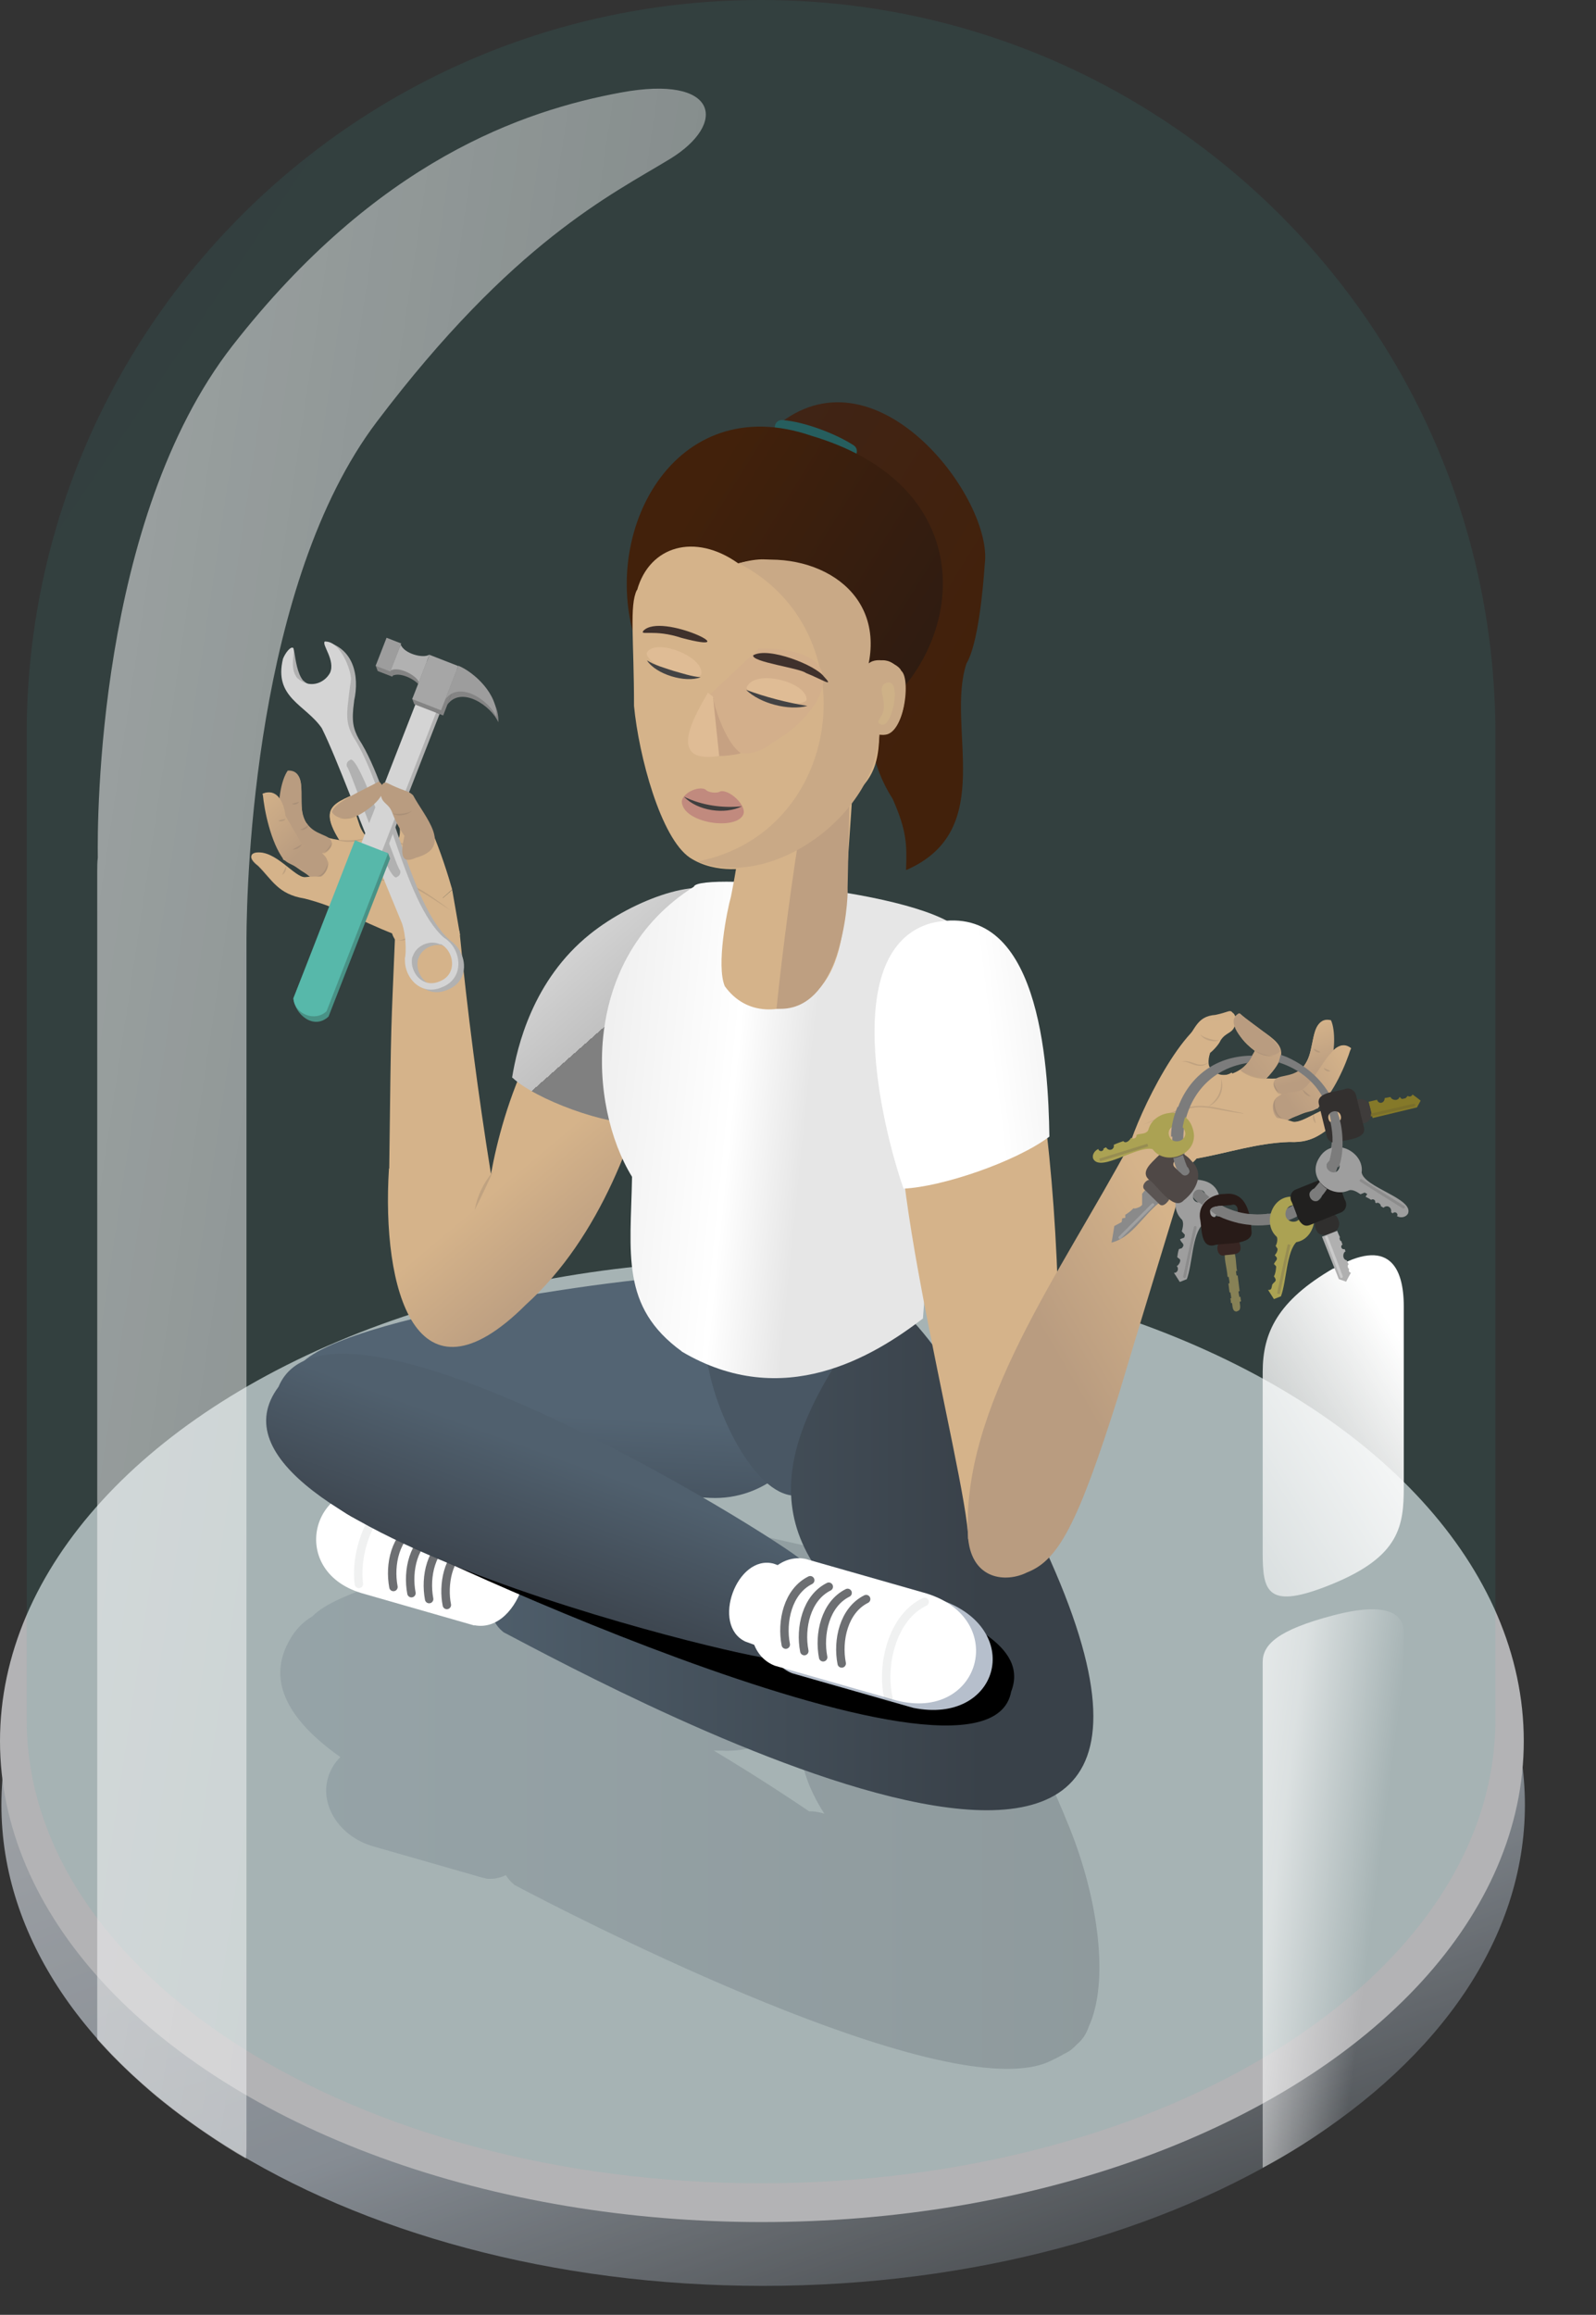
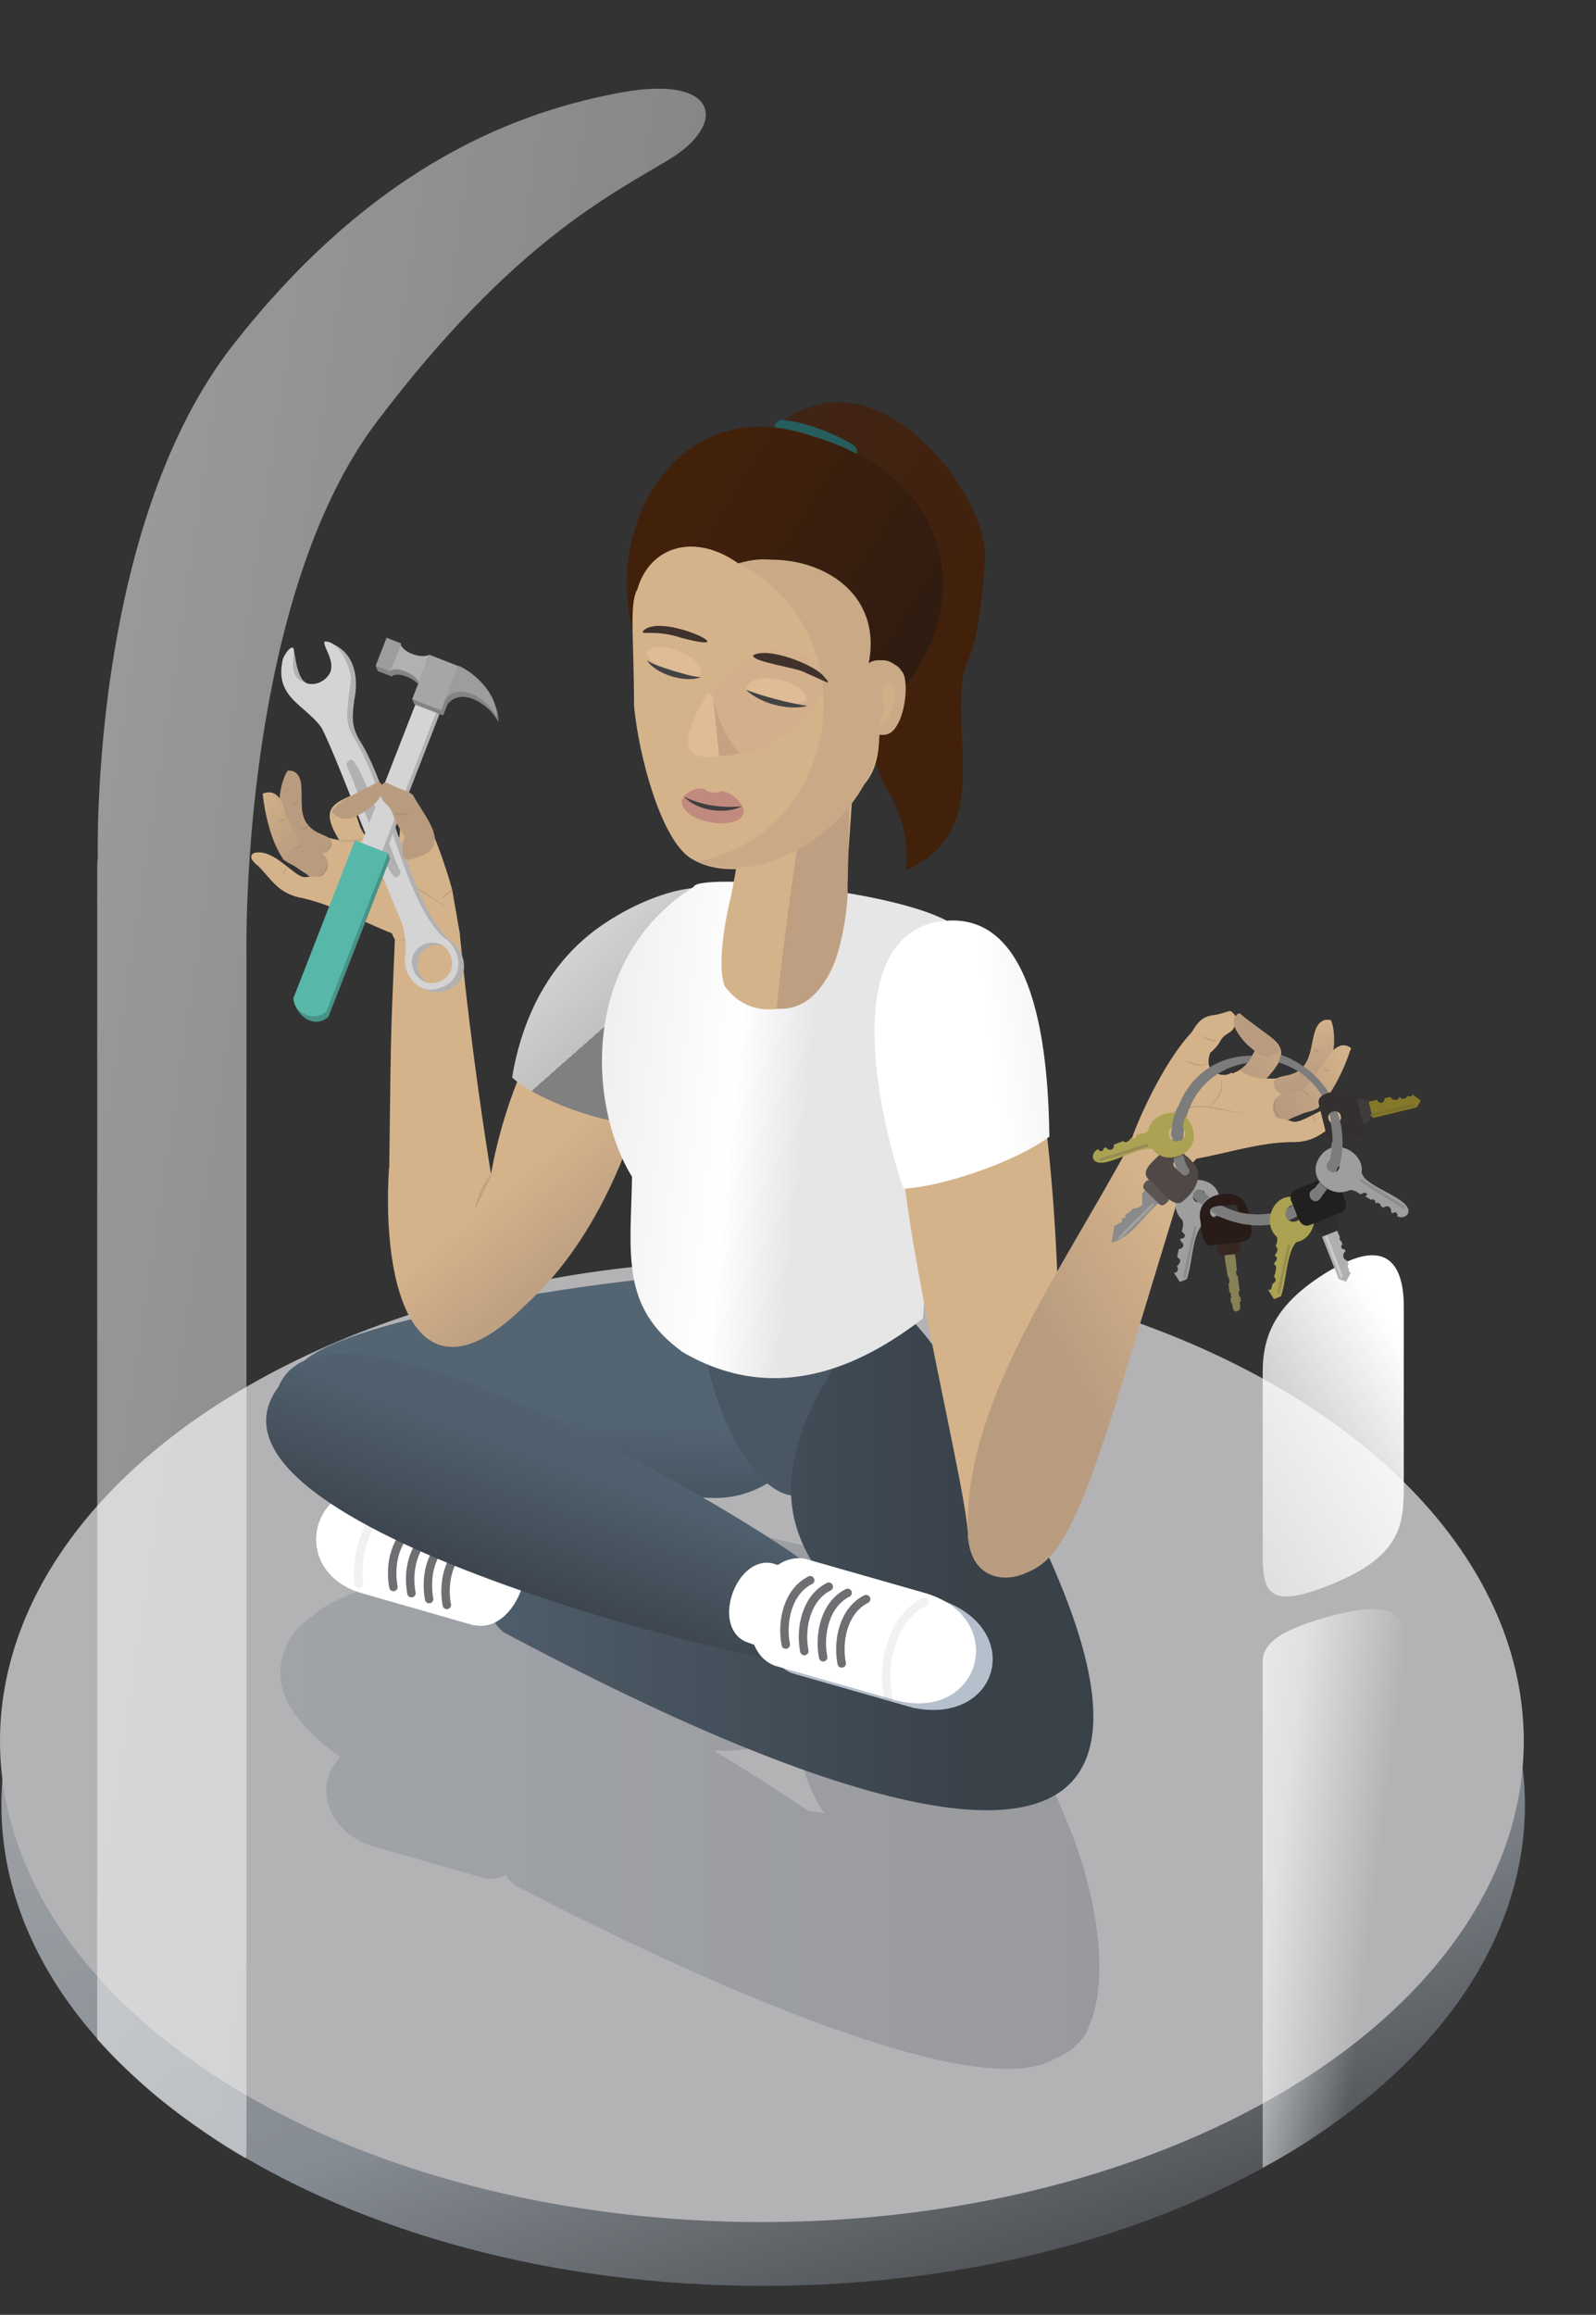
<svg xmlns="http://www.w3.org/2000/svg" xmlns:xlink="http://www.w3.org/1999/xlink" id="Layer_1" data-name="Layer 1" version="1.1" viewBox="0 0 567.9 823.4">
  <rect x="0" y="0" width="567.9" height="823.4" fill="#333333" stroke="none" />
  <defs>
    <style>
      .cls-1 {
        fill: #a6a6a6;
      }

      .cls-1, .cls-2, .cls-3, .cls-4, .cls-5, .cls-6, .cls-7, .cls-8, .cls-9, .cls-10, .cls-11, .cls-12, .cls-13, .cls-14, .cls-15, .cls-16, .cls-17, .cls-18, .cls-19, .cls-20, .cls-21, .cls-22, .cls-23, .cls-24, .cls-25, .cls-26, .cls-27, .cls-28, .cls-29, .cls-30, .cls-31, .cls-32, .cls-33, .cls-34, .cls-35, .cls-36, .cls-37, .cls-38, .cls-39, .cls-40, .cls-41, .cls-42, .cls-43, .cls-44, .cls-45, .cls-46, .cls-47, .cls-48, .cls-49, .cls-50, .cls-51, .cls-52, .cls-53, .cls-54, .cls-55, .cls-56, .cls-57, .cls-58, .cls-59, .cls-60, .cls-61, .cls-62, .cls-63, .cls-64, .cls-65, .cls-66, .cls-67, .cls-68, .cls-69, .cls-70, .cls-71, .cls-72 {
        stroke-width: 0px;
      }

      .cls-2 {
        fill: #c9a986;
      }

      .cls-3 {
        fill: #3f312c;
      }

      .cls-73 {
        stroke: #8c8c8c;
      }

      .cls-73, .cls-74, .cls-75, .cls-76, .cls-77, .cls-78, .cls-79, .cls-80, .cls-81, .cls-82, .cls-83 {
        fill: none;
      }

      .cls-73, .cls-74, .cls-75, .cls-80, .cls-81, .cls-82, .cls-83 {
        stroke-miterlimit: 10;
      }

      .cls-73, .cls-74, .cls-76, .cls-77, .cls-78, .cls-79, .cls-81, .cls-82, .cls-83 {
        stroke-linecap: round;
      }

      .cls-4 {
        fill: #21201f;
      }

      .cls-5 {
        fill: url(#linear-gradient);
      }

      .cls-6 {
        fill: #3d4852;
        fill-opacity: 0;
      }

      .cls-7 {
        fill: #57b8aa;
      }

      .cls-8 {
        fill: #3f3c3b;
      }

      .cls-9 {
        fill: url(#linear-gradient-33);
      }

      .cls-10 {
        fill: url(#linear-gradient-29);
      }

      .cls-11 {
        fill: url(#linear-gradient-32);
      }

      .cls-12 {
        fill: url(#linear-gradient-30);
      }

      .cls-13 {
        fill: url(#linear-gradient-31);
      }

      .cls-14 {
        fill: url(#linear-gradient-25);
      }

      .cls-15 {
        fill: url(#linear-gradient-11);
      }

      .cls-16 {
        fill: url(#linear-gradient-12);
      }

      .cls-17 {
        fill: url(#linear-gradient-13);
      }

      .cls-18 {
        fill: url(#linear-gradient-10);
      }

      .cls-19 {
        fill: url(#linear-gradient-17);
      }

      .cls-20 {
        fill: url(#linear-gradient-16);
      }

      .cls-21 {
        fill: url(#linear-gradient-19);
      }

      .cls-22 {
        fill: url(#linear-gradient-15);
      }

      .cls-23 {
        fill: url(#linear-gradient-23);
      }

      .cls-24 {
        fill: url(#linear-gradient-21);
      }

      .cls-25 {
        fill: url(#linear-gradient-18);
      }

      .cls-26 {
        fill: url(#linear-gradient-14);
      }

      .cls-27 {
        fill: url(#linear-gradient-22);
      }

      .cls-28 {
        fill: url(#linear-gradient-20);
      }

      .cls-29 {
        fill: url(#linear-gradient-27);
      }

      .cls-30 {
        fill: url(#linear-gradient-24);
      }

      .cls-31 {
        fill: url(#linear-gradient-26);
      }

      .cls-32 {
        fill: #be9f81;
      }

      .cls-33 {
        fill: #dfbc95;
      }

      .cls-34 {
        fill: #302f2e;
      }

      .cls-35 {
        fill: #c6a182;
      }

      .cls-36 {
        fill: #7c7c7c;
      }

      .cls-37 {
        fill: #b6bfcc;
      }

      .cls-38 {
        fill: #6d6058;
      }

      .cls-39 {
        fill: #878156;
      }

      .cls-40 {
        fill: url(#linear-gradient-3);
        opacity: 0;
      }

      .cls-40, .cls-45, .cls-48, .cls-78, .cls-79, .cls-72 {
        isolation: isolate;
      }

      .cls-41 {
        fill: #9e9e9e;
      }

      .cls-42 {
        fill: #5b5553;
      }

      .cls-43 {
        fill: #848484;
      }

      .cls-44 {
        fill: #000;
      }

      .cls-74 {
        stroke: #7a6f2b;
      }

      .cls-75 {
        stroke: #978d52;
      }

      .cls-45 {
        fill: url(#linear-gradient-28);
        opacity: .5;
      }

      .cls-46 {
        fill: #aba253;
      }

      .cls-47 {
        fill: #3f3f3f;
      }

      .cls-48 {
        fill: url(#linear-gradient-2);
        opacity: .1;
      }

      .cls-49 {
        fill: #d4d4d4;
      }

      .cls-50 {
        fill: #33302f;
      }

      .cls-51 {
        fill: #d3af8b;
      }

      .cls-52 {
        fill: #281b18;
      }

      .cls-53 {
        fill: #499286;
      }

      .cls-54 {
        fill: #9d9d9d;
      }

      .cls-84 {
        opacity: .2;
      }

      .cls-85 {
        opacity: .2;
      }

      .cls-86 {
        opacity: .7;
      }

      .cls-55 {
        fill: #c18a7e;
      }

      .cls-76 {
        stroke-width: 3px;
      }

      .cls-76, .cls-77, .cls-78, .cls-79 {
        stroke: #6d6f72;
        stroke-linejoin: round;
      }

      .cls-77 {
        stroke-width: 3px;
      }

      .cls-78 {
        stroke-width: 3px;
      }

      .cls-78, .cls-79 {
        opacity: .1;
      }

      .cls-79 {
        stroke-width: 3px;
      }

      .cls-80 {
        stroke: #7c7c7c;
        stroke-width: 9px;
      }

      .cls-56 {
        fill: url(#linear-gradient-8);
      }

      .cls-57 {
        fill: url(#linear-gradient-9);
      }

      .cls-58 {
        fill: url(#linear-gradient-7);
      }

      .cls-59 {
        fill: url(#linear-gradient-5);
      }

      .cls-60 {
        fill: url(#linear-gradient-6);
      }

      .cls-61 {
        fill: #4f4846;
      }

      .cls-81 {
        stroke: #a1a1a1;
      }

      .cls-62 {
        fill: #857929;
      }

      .cls-63 {
        fill: #434344;
      }

      .cls-64 {
        fill: #e9eaec;
      }

      .cls-65 {
        fill: #8a8a8a;
      }

      .cls-66 {
        fill: #ceb187;
      }

      .cls-82 {
        stroke: #265e5e;
        stroke-width: 5px;
      }

      .cls-67 {
        fill: #382623;
      }

      .cls-68 {
        fill: #fff;
      }

      .cls-69 {
        fill: #d5b38a;
      }

      .cls-83 {
        stroke: #cacaca;
      }

      .cls-70 {
        fill: #b1b1b1;
      }

      .cls-71 {
        fill: #b0b0b0;
      }

      .cls-72 {
        fill: url(#linear-gradient-4);
        opacity: .2;
      }
    </style>
    <linearGradient id="linear-gradient" x1="-807.2" y1="790" x2="-806.8" y2="789.3" gradientTransform="translate(437761 270816.3) scale(542.1 -342.1)" gradientUnits="userSpaceOnUse">
      <stop offset="0" stop-color="#cdd2d8" />
      <stop offset=".6" stop-color="#a9b2bc" />
      <stop offset="1" stop-color="#5c6166" />
    </linearGradient>
    <linearGradient id="linear-gradient-2" x1="-807.6" y1="790.7" x2="-807.3" y2="790.4" gradientTransform="translate(421971.8 614008) scale(522.6 -776.6)" gradientUnits="userSpaceOnUse">
      <stop offset="0" stop-color="#4389a6" />
      <stop offset="1" stop-color="#33b5a9" />
    </linearGradient>
    <linearGradient id="linear-gradient-3" x1="-807.5" y1="790.7" x2="-807.2" y2="790.4" gradientTransform="translate(396540.3 596455.8) scale(491.1 -754.4)" xlink:href="#linear-gradient-2" />
    <linearGradient id="linear-gradient-4" x1="-1901.5" y1="-288" x2="-1900.5" y2="-288" gradientTransform="translate(554394.3 56092) scale(291.5 192.5)" gradientUnits="userSpaceOnUse">
      <stop offset="0" stop-color="#536473" />
      <stop offset="1" stop-color="#303740" />
    </linearGradient>
    <linearGradient id="linear-gradient-5" x1="-805.9" y1="794.9" x2="-804.9" y2="794.9" gradientTransform="translate(-150496.1 56682) rotate(93) scale(79.4 -185.6)" xlink:href="#linear-gradient-4" />
    <linearGradient id="linear-gradient-6" x1="-803" y1="800.7" x2="-802.3" y2="800.5" gradientTransform="translate(-42109.3 76857) rotate(78) scale(82 -71.6)" gradientUnits="userSpaceOnUse">
      <stop offset="0" stop-color="#495764" />
      <stop offset="1" stop-color="#252c32" />
    </linearGradient>
    <linearGradient id="linear-gradient-7" x1="-805.2" y1="788.9" x2="-804.2" y2="788.9" gradientTransform="translate(171483.2 144906.8) scale(212.8 -183)" gradientUnits="userSpaceOnUse">
      <stop offset="0" stop-color="#536472" />
      <stop offset="1" stop-color="#394149" />
    </linearGradient>
    <linearGradient id="linear-gradient-8" x1="-809.1" y1="794.7" x2="-808.1" y2="794.7" gradientTransform="translate(-170631.7 -6295.4) rotate(110) scale(64.3 -204.9)" gradientUnits="userSpaceOnUse">
      <stop offset="0" stop-color="#50606e" />
      <stop offset="1" stop-color="#373d45" />
    </linearGradient>
    <linearGradient id="linear-gradient-9" x1="-1249.8" y1="789.8" x2="-1249.4" y2="789.4" gradientTransform="translate(198967.2 133117.8) rotate(3) scale(164.5 -154.5)" gradientUnits="userSpaceOnUse">
      <stop offset="0" stop-color="#d5b38a" />
      <stop offset=".3" stop-color="#d5b38a" />
      <stop offset=".8" stop-color="#b99c80" />
      <stop offset="1" stop-color="#b99c80" />
    </linearGradient>
    <linearGradient id="linear-gradient-10" x1="-838.7" y1="183" x2="-812.7" y2="173.9" gradientTransform="translate(-659.9 -61.1) rotate(-167.6) scale(1 -1)" gradientUnits="userSpaceOnUse">
      <stop offset="0" stop-color="#d5b38a" />
      <stop offset=".2" stop-color="#d5b38a" />
      <stop offset=".9" stop-color="#b99c80" />
    </linearGradient>
    <linearGradient id="linear-gradient-11" x1="-1176.8" y1="783.2" x2="-1177" y2="782.7" gradientTransform="translate(18576.1 33286.1) rotate(-2.6) scale(14.4 -43.2) skewX(0)" gradientUnits="userSpaceOnUse">
      <stop offset="0" stop-color="#d5b38a" />
      <stop offset="1" stop-color="#b99c80" />
    </linearGradient>
    <linearGradient id="linear-gradient-12" x1="-1203.6" y1="782.3" x2="-1202.6" y2="780.7" gradientTransform="translate(26441.5 26808.8) rotate(0) scale(21.9 -33.9) skewX(0)" gradientUnits="userSpaceOnUse">
      <stop offset="0" stop-color="#d5b38a" />
      <stop offset=".5" stop-color="#b99c80" />
    </linearGradient>
    <linearGradient id="linear-gradient-13" x1="-1238.6" y1="780.8" x2="-1240" y2="780.7" gradientTransform="translate(84754.7 22600.3) rotate(-14) scale(62 -53.9)" gradientUnits="userSpaceOnUse">
      <stop offset="0" stop-color="#d5b38a" />
      <stop offset=".3" stop-color="#d5b38a" />
      <stop offset="1" stop-color="#b99c80" />
    </linearGradient>
    <linearGradient id="linear-gradient-14" x1="-1232" y1="780.2" x2="-1231.6" y2="779.2" gradientTransform="translate(62452.6 27475.8) rotate(-14) scale(43.8 -53.1)" gradientUnits="userSpaceOnUse">
      <stop offset="0" stop-color="#d5b38a" />
      <stop offset=".2" stop-color="#d5b38a" />
      <stop offset=".9" stop-color="#b99c80" />
    </linearGradient>
    <linearGradient id="linear-gradient-15" x1="-1855.3" y1="-306.7" x2="-1849.4" y2="-304.8" gradientTransform="translate(36148.7 49739.6) rotate(38) scale(31.7 54.8)" gradientUnits="userSpaceOnUse">
      <stop offset="0" stop-color="#fff" />
      <stop offset=".5" stop-color="#c1c1c1" />
      <stop offset=".5" stop-color="gray" />
      <stop offset=".7" stop-color="gray" />
      <stop offset="1" stop-color="gray" />
    </linearGradient>
    <linearGradient id="linear-gradient-16" x1="286.2" y1="98.4" x2="153.7" y2="111.9" gradientTransform="translate(0 502) scale(1 -1)" gradientUnits="userSpaceOnUse">
      <stop offset="0" stop-color="#e6e6e6" />
      <stop offset=".2" stop-color="#fff" />
      <stop offset=".8" stop-color="#e5e5e5" />
      <stop offset="1" stop-color="#e6e6e6" />
    </linearGradient>
    <linearGradient id="linear-gradient-17" x1="220.2" y1="168.1" x2="351.7" y2="248.6" gradientUnits="userSpaceOnUse">
      <stop offset="0" stop-color="#3f251a" />
      <stop offset=".9" stop-color="#42210b" />
    </linearGradient>
    <linearGradient id="linear-gradient-18" x1="336.7" y1="244.1" x2="231.9" y2="178.7" gradientUnits="userSpaceOnUse">
      <stop offset="0" stop-color="#2d1b12" />
      <stop offset=".9" stop-color="#42210b" />
    </linearGradient>
    <linearGradient id="linear-gradient-19" x1="-783.6" y1="788" x2="-782" y2="788" gradientTransform="translate(37968 127903.6) rotate(-6.7) scale(30 -166.2) skewX(2.6)" gradientUnits="userSpaceOnUse">
      <stop offset="0" stop-color="#d5b38a" />
      <stop offset=".3" stop-color="#d5b38a" />
      <stop offset=".9" stop-color="#b99c80" />
      <stop offset="1" stop-color="#b99c80" />
    </linearGradient>
    <linearGradient id="linear-gradient-20" x1="-1256" y1="789.2" x2="-1255.5" y2="788.8" gradientTransform="translate(-210614 92456.1) rotate(-171.6) scale(155.5 154.5)" gradientUnits="userSpaceOnUse">
      <stop offset="0" stop-color="#d5b38a" />
      <stop offset=".3" stop-color="#d5b38a" />
      <stop offset=".9" stop-color="#b99c80" />
      <stop offset="1" stop-color="#b99c80" />
    </linearGradient>
    <linearGradient id="linear-gradient-21" x1="-1309.4" y1="391.4" x2="-1329.1" y2="398.4" gradientTransform="translate(-784.6 -185.5) rotate(-171.6) scale(1 -1)" gradientUnits="userSpaceOnUse">
      <stop offset="0" stop-color="#d5b38a" />
      <stop offset=".2" stop-color="#d5b38a" />
      <stop offset=".9" stop-color="#b99c80" />
    </linearGradient>
    <linearGradient id="linear-gradient-22" x1="-1260.3" y1="786" x2="-1260" y2="786.8" gradientTransform="translate(-66641.3 17339) rotate(-157.1) scale(43.8 53.1)" xlink:href="#linear-gradient-14" />
    <linearGradient id="linear-gradient-23" x1="-1269" y1="784.3" x2="-1269.1" y2="783.8" gradientTransform="translate(-25490.6 28766.4) rotate(-165.9) scale(14.4 43.2) skewX(0)" gradientUnits="userSpaceOnUse">
      <stop offset="0" stop-color="#d5b38a" />
      <stop offset="1" stop-color="#b99c80" />
    </linearGradient>
    <linearGradient id="linear-gradient-24" x1="-1264.2" y1="781.7" x2="-1263.2" y2="780.1" gradientTransform="translate(-31911.5 20855) rotate(-168.5) scale(21.9 33.9) skewX(0)" gradientUnits="userSpaceOnUse">
      <stop offset="0" stop-color="#d5b38a" />
      <stop offset=".5" stop-color="#b99c80" />
    </linearGradient>
    <linearGradient id="linear-gradient-25" x1="-1259.3" y1="786.4" x2="-1260.7" y2="786.4" gradientTransform="translate(-88224.7 5139.8) rotate(-154.6) scale(62 53.9)" gradientUnits="userSpaceOnUse">
      <stop offset="0" stop-color="#d5b38a" />
      <stop offset=".3" stop-color="#d5b38a" />
      <stop offset="1" stop-color="#b99c80" />
    </linearGradient>
    <linearGradient id="linear-gradient-26" x1="-1261.5" y1="786" x2="-1261.1" y2="785" gradientTransform="translate(-67336.7 14350.9) rotate(-154.6) scale(43.8 53.1)" gradientUnits="userSpaceOnUse">
      <stop offset="0" stop-color="#d5b38a" />
      <stop offset=".2" stop-color="#d5b38a" />
      <stop offset=".9" stop-color="#b99c80" />
    </linearGradient>
    <linearGradient id="linear-gradient-27" x1="-1261.4" y1="785.9" x2="-1261.2" y2="785.4" gradientTransform="translate(-67336.7 14350.9) rotate(-154.6) scale(43.8 53.1)" xlink:href="#linear-gradient-14" />
    <linearGradient id="linear-gradient-28" x1="-805.3" y1="790.4" x2="-802.4" y2="788.9" gradientTransform="translate(174471.3 589530.7) scale(216.6 -745.6)" gradientUnits="userSpaceOnUse">
      <stop offset="0" stop-color="#fff" />
      <stop offset=".5" stop-color="#fff" stop-opacity=".6" />
      <stop offset=".8" stop-color="#fff" stop-opacity="0" />
      <stop offset="1" stop-color="#fff" stop-opacity="0" />
    </linearGradient>
    <linearGradient id="linear-gradient-29" x1="-793.6" y1="789.8" x2="-791.7" y2="788.8" gradientTransform="translate(40244 164925) scale(50.2 -208.1)" xlink:href="#linear-gradient-28" />
    <linearGradient id="linear-gradient-30" x1="-792.1" y1="788.6" x2="-795.1" y2="784.1" gradientTransform="translate(40243.2 96183) scale(50.2 -121.4)" gradientUnits="userSpaceOnUse">
      <stop offset="0" stop-color="#fff" />
      <stop offset=".5" stop-color="#fff" stop-opacity="0" />
      <stop offset=".5" stop-color="#fff" stop-opacity=".6" />
      <stop offset="1" stop-color="#fff" stop-opacity="0" />
    </linearGradient>
    <linearGradient id="linear-gradient-31" x1="-1861.3" y1="-279.5" x2="-1862.6" y2="-279.7" gradientTransform="translate(76484.8 3774.7) rotate(-12) scale(39.6 68.6)" gradientUnits="userSpaceOnUse">
      <stop offset="0" stop-color="#e6e6e6" />
      <stop offset="1" stop-color="#fff" />
    </linearGradient>
    <linearGradient id="linear-gradient-32" x1="-1231.5" y1="779.8" x2="-1231.3" y2="780.4" xlink:href="#linear-gradient-14" />
    <linearGradient id="linear-gradient-33" x1="-1298.6" y1="798.6" x2="-1298.4" y2="798.1" gradientTransform="translate(66291.9 25808.1) rotate(-15.6) scale(43.8 -53.1)" xlink:href="#linear-gradient-14" />
  </defs>
  <g class="cls-86">
    <path class="cls-6" d="M294.6,465.7c150.9,0,273.3,80.1,273.3,178.9s-122.3,178.9-273.3,178.9S21.4,743.3,21.4,644.6s122.3-178.9,273.2-178.9Z" />
    <path class="cls-5" d="M270.5,470.9c149.7,0,272.1,76.6,272.1,171.1s-121.4,171.1-271.1,171.1S.5,736.5.5,642s120.3-171.1,270-171.1Z" />
    <ellipse class="cls-64" cx="271.1" cy="619.3" rx="271.1" ry="171.1" />
  </g>
-   <path class="cls-48" d="M9.5,611.7v-.2h0v-352.5h0C10.7,115.8,127.2,0,270.8,0s260.1,115.8,261.3,259h0v352.5h0v.2c0,91.1-117,164.9-261.3,164.9S9.5,702.8,9.5,611.7Z" />
-   <path class="cls-40" d="M25.1,612.2V239.9h.7C35.2,112.9,141.2,12.8,270.7,12.8s235.4,100.1,244.9,227.1h.7v372.3c0,85.6-109.9,155-245.6,155S25.1,697.8,25.1,612.2Z" />
  <path class="cls-72" d="M183.1,670.5c-1.3-1-2.3-2.2-3.1-3.5-1.7.8-3.5,1.3-5.4,1.3s-1.2,0-1.9-.2h0c0,0-1-.2-1-.2l-39.1-11.2c-11.6-3.4-18.8-14.3-15.9-24.3.8-2.8,2.3-5.3,4.4-7.4-22.9-16.2-24.6-30.3-18-41.7,1.9-3.5,4.7-6.4,8.1-8.4,17.2-17.8,127.1-32.4,145.4-31.4h4.4c3.7.2,7.4,1.2,10.7,3l24.2,5.4c6.6-1.3,13.5.2,19,4.2.3-.4.5-.9.8-1.3,7.2-12.5,42.1,44.1,48.5,62.8,0,0,3.9,1.7,16.4,32.6,10.2,25.3,14.2,54.7,6.8,70.7-.8,2.4-2.1,4.5-4,6.1-.9.9-1.8,1.8-2.8,2.5-.6.4-1.2.7-1.8,1-1.9,1.1-3.9,2.1-5.9,3-3.9,1.7-8.8,2.4-14.5,2.4-53,.1-175.3-65.4-175.3-65.4ZM291.7,644.7l1.6.4c-4.5-7-8-15-8.5-23.4-2.9-.7-5.5-2.1-7.7-4.1-6.1,3.7-13.2,5.5-20.4,5.1h-2.7c16.2,9.7,28.9,18.2,33.9,21.6.9,0,1.8,0,2.7.2h0c0,0,1.1.2,1.1.2Z" />
  <path class="cls-59" d="M290.3,498.8c-1,19.8-17.9,35-37.7,34-.6-.1-116-6-116.7-6.1-20-.7-32.8-20.4-30.9-37.9,3.5-19.5,128.2-36.3,147.6-35.3,22.3-2.1,38.7,23.9,37.7,45.3Z" />
  <path class="cls-60" d="M325.3,488.5c5.3,32.5-15.9,38.2-40,43.3-14.6,3.1-29-25.5-32.8-43.3-3.8-17.8-10.4-31.4,4.2-34.5l35.3,7.9c14.6-3.1,29.5,8.8,33.3,26.6Z" />
  <path class="cls-58" d="M179.1,580.5c-11.2-8.6.5-32.2,12.5-27.7,8.5,3.8,66.5,28.8,66.5,28.8.7.4,59.4,9.2,59.9,10-2.5-3.9-4.6-8-6.3-12.3-47.3-35.9-32.7-71.4,0-114.6,7.2-12.5,42.1,44.1,48.5,62.9,113,211-139.6,74.8-181.2,52.9Z" />
  <path class="cls-68" d="M168.8,578.2h0c0,0-40.1-11.5-40.1-11.5-27.5-8.2-17.3-44,10.4-36.4l40.1,11.5h0c15.8,6.2,6.2,39.5-10.4,36.3Z" />
  <g>
    <path class="cls-76" d="M148.3,542.5c-7.7,3.9-9.8,14-8.3,22" />
    <path class="cls-76" d="M154.7,544.7c-7.7,3.9-9.8,14-8.3,22" />
    <path class="cls-76" d="M161,546.8c-7.7,3.9-9.8,14-8.3,22" />
    <path class="cls-76" d="M166.2,550.3c-7,3-8.6,13.7-7.2,20.6" />
  </g>
  <path class="cls-79" d="M144.1,530.7c-11.9,4-17.9,20.9-16.4,32.7" />
-   <path class="cls-44" d="M113.8,522.2s1.6-10.5,15-6.6c60.4,17.7,133.4,37.3,186.7,49.7,28.1,10.2,50.6,20.2,44.3,36.4-8.6,47.3-232.7-59.9-223.9-57.4-28.1-10.2-22.1-22-22.1-22Z" />
  <path class="cls-56" d="M264.4,565.9c-6.8,18.6,30,30.9,11,24,4.5,3.6-214.1-45.9-176.3-96.6,19.4-46.6,188,60.2,187.1,62.6,19,6.9-15-8.6-21.8,10Z" />
  <g>
    <path class="cls-37" d="M292.8,557.2h0c0,0,43.1,12.3,43.1,12.3,28.8,10.8,19.3,44.1-10.9,38l-43.1-12.3h0c-16.9-6.6-6.9-41.4,10.9-38Z" />
    <path class="cls-68" d="M286.6,554.5h0c0,0,43.1,12.3,43.1,12.3,29.6,9.2,19.1,45.9-10.9,38l-43.1-12.3h0c-16.9-6.6-6.9-41.4,10.9-38Z" />
    <path class="cls-68" d="M275.3,556.2h0s31.5,11.4,31.5,11.4c21.6,8.1,11.6,35.4-10.1,27.8l-31.5-11.5h0c-12.3-5.8-3-31.2,10.1-27.7Z" />
    <g>
      <path class="cls-77" d="M288.3,562.1c-8,4-10.3,14.7-8.7,22.9" />
      <path class="cls-77" d="M294.9,564.4c-8,4-10.3,14.7-8.7,22.9" />
      <path class="cls-77" d="M301.6,566.6c-8,4-10.3,14.7-8.7,22.9" />
      <path class="cls-77" d="M308.2,568.8c-8,4-10.3,14.7-8.7,22.9" />
    </g>
    <path class="cls-78" d="M329,569.8c-11.5,5.4-15.5,22.4-12.9,34.1" />
  </g>
  <path id="Union_51" data-name="Union 51" class="cls-57" d="M138.5,415.6c.7-57.5.6-46.5,2.1-83.4,7.6-.3,15.3-.7,22.9-1,2.7,27.8,6.7,58.6,11.2,86.4,4.1-22.6,16.7-65.8,52.3-87.2,11.2-6.9,28-12.3,31.9-8.6,3.4,3.2,0,15.8-26,54-6.1,26.3-18.9,64-45.8,88.3-39.2,39.1-51.4-5.7-48.7-48.4Z" />
  <path class="cls-18" d="M160.9,316.4c-2.8-9.8-10.8-34.9-18.7-35.8-4.9-1.7-4.8-3.3-6.4-1.1-.3-.6-.8-1-1.2-1.2-12.1,7.4-23,5.8-13.9,20.5-23.3-3.3-6.5-23.7-18.3-24.6-.7,3.7-1.4,7.5-2.2,11.2-1.7-2.9-3.6-4.3-6.8-3,2.5,7.8,5,15.6,7.4,23.4,4.1,1.6,6.2,4.5,10.8,6.2-6.7,1.1-6.2-2.3-14.7-7.1-3.3-2.8-11.6-1.9-5.1,3.1,5,4.9,7.1,10.1,16.5,11.6,11.3,2.8,20.5,8.2,31.2,12.4.2.7.6,1.6,1.2,2.4M140.8,334.2c7.6-.5,15.3-1.1,22.9-1.6-.9-5.4-1.9-10.8-2.8-16.1M133.1,285.7c.7-.8,1.8-1.9,2.4-3,.3,3.1,2.7,2.9,4,6.3.2,1.4,1.8,4.1,2.7,5.1,1.5,12.1-14.1,7.2-15.4-3.9,3.2-1.4,5.2-3.2,6.3-4.4Z" />
  <path id="Path_6364" data-name="Path 6364" class="cls-15" d="M99.6,288.5c-.8-3,.4-11.1,2.8-14.4,8.4-.4,2.4,15,6.8,18.8,3,4.4,8.5,3.9,8.8,6.7.1,3.9-5.9,5.1-8,3.7-5.9-2-9.5-9.2-10.3-14.8Z" />
  <path id="Path_6365" data-name="Path 6365" class="cls-16" d="M100.9,305.7c-4.5-6-6.9-17.4-7.4-23.4,4.7-1.9,7.4,2.3,8.1,7.9,1.9,3.3,3.9,6.7,5.8,10,3.1,2.2,5.8,1.5,8.2,4.3,2.4,2.5.2,8.2-3.6,8-1.6,0-2-1.1-5.1-3.2-3.3-2.2-4.3-1.9-6-3.7Z" />
  <path id="Path_6363" data-name="Path 6363" class="cls-17" d="M139.6,331.8c-10.7-4.2-19.9-9.6-31.2-12.4-9.4-1.4-11.5-6.7-16.5-11.6-1.6-1.1-4-3.8-1-4.5,7.1-1.2,14,9,17.7,8.7,7.4-.9,19.3,1.5,27.4.9,47.6,3.4,13.6,37.3,3.7,18.8Z" />
  <g class="cls-84">
    <path class="cls-38" d="M100.4,311.2c.4-1.1.9-2,1.4-3,.2,1.1-.4,2.5-1.4,3h0Z" />
  </g>
  <g class="cls-84">
    <path class="cls-38" d="M112.7,311.8c1.3-.3,2.3-1.2,2.9-2.3.6-1.1,1.2-2.4,1-3.7,1.1,2.4-1.1,6.3-3.9,6h0Z" />
  </g>
  <g class="cls-84">
    <path class="cls-38" d="M114.7,303.6c.9-.3,1.4-1.1,2-1.8.5-.7,1.2-1.4,1.4-2.3.5,1.5-1.8,4.3-3.3,4.1h0Z" />
  </g>
  <g class="cls-84">
    <path class="cls-38" d="M120.1,290.6c2.3.4,4.9.1,7.1-.7-2,1.2-4.9,1.5-7.1.7h0Z" />
  </g>
  <g class="cls-84">
    <path class="cls-38" d="M107.4,300.3c-.6,1.2-2,2-3.3,1.9,1.2-.7,2.2-1.2,3.3-1.9h0Z" />
  </g>
  <g class="cls-84">
    <path class="cls-38" d="M106.8,295c.6,0,1.1-.4,1.5-.6.5-.3,1-.5,1.3-1,.3,1.2-1.9,2.3-2.8,1.6h0Z" />
  </g>
  <g class="cls-84">
    <path class="cls-38" d="M99,291.9c.9-.3,1.7-.4,2.6-.6-.5.8-1.8,1.1-2.6.6h0Z" />
  </g>
  <g class="cls-84">
    <path class="cls-38" d="M103.8,285.9c.7-.1,1.3-.4,1.9-.5.2,0,.4-.1.7-.2,0,.3-.3.5-.5.6-.6.4-1.5.6-2.1,0h0Z" />
  </g>
  <g class="cls-84">
    <path class="cls-38" d="M141.2,334.6c1.5,0,2.9-.7,4.3-1.4,1.3-.7,2.7-1.3,3.8-2.5-1.3,2.4-5.4,4.4-8.1,3.8h0Z" />
  </g>
  <g class="cls-84">
    <path class="cls-38" d="M136.7,302.2c-1.3,4.2-.4,7.4,2.4,10.7-3.4-2.7-4.5-6.8-2.4-10.7h0Z" />
  </g>
  <path id="Path_6362" data-name="Path 6362" class="cls-26" d="M127.8,293.1c-.3-1-.7-2-1-3,4.4-2.1,12.6-8.1,7.9-11.8-12.1,7.3-23.1,5.9-13.9,20.5,2.6.9,7.9.3,9.8-.7-1-1.1-2.4-3.5-2.8-5Z" />
  <g class="cls-84">
    <path class="cls-38" d="M119.2,298.5c3.5.6,7.2.5,10.7-.3-3.2,1.6-7.4,1.7-10.7.3h0Z" />
  </g>
  <g class="cls-84">
    <path class="cls-38" d="M126.5,312.9c15.6,0,16.9-1.3,30.3,8.3,0,0,3.7,2.7,3.7,2.7-5.2-3.2-10.2-7-15.8-9.3-2.8-1.2-5.9-1.3-9-1.4-3.1,0-6.1-.1-9.2-.4h0Z" />
  </g>
  <g class="cls-85">
    <path class="cls-38" d="M175.4,416.8c-2.1,4.6-4.2,9.1-6.5,13.6.9-5,3.2-9.8,6.5-13.6h0Z" />
  </g>
  <g class="cls-85">
    <path class="cls-38" d="M141.5,299.4c.8.3,1.5.6,2.3.7,1.7.1,3.1-.9,4.7-1.3.8-.2,1.7-.3,2.5,0-.8,0-1.6.2-2.4.5-2.4,1.1-4.8,2.2-7.1.2h0Z" />
  </g>
  <path class="cls-22" d="M182.2,383.4c1.8-11.1,7.4-34.8,27.7-51.1,15.8-12.7,40.9-21.3,47.9-13.6,6.7,13.2-17.1,58.3-29.7,80.9-12.2.9-37.7-8.6-45.8-16.3Z" />
  <path class="cls-20" d="M242.6,480.7c-21.9-15.9-18.2-34.8-17.7-62.1-15.7-25.5-18.5-77.6,22-103.2,1.4-5.5,89.5,2.1,96.8,18,4,3.1,4.7,54.8.1,58-3.2,6.5-7.6,10.7-10.5,12.9-1.6,21.5-3.2,43.1-4.9,64.7-17.5,13.4-49.7,33.2-85.9,11.7Z" />
  <path class="cls-19" d="M277.7,150.4c35.1-26.9,75.8,27.4,72.7,50.3-.6,8.9-2.4,28.5-6.5,35.3-7.5,22.7,11.3,59.3-21.5,73.5.3-9.1.3-13.9-4.8-25.4-31.2-48.4,41.3-108.2-39.8-133.7Z" />
  <path class="cls-82" d="M278.2,151.9c7.5.6,18.2,4.7,24.2,8.6" />
  <path class="cls-25" d="M226.7,229.6c-14-39.5,13-91.4,62-74.6,104.8,31.2,11,172.9-62,74.6Z" />
  <path class="cls-69" d="M226.7,209.9c4.4-15.7,20.5-20.5,36-9.5,29.2-8.2,14.8,21,43.4,37.2,21.2-13.2,18.6,25.7,6.8,23.7-.4,15-4.8,18.5-17.7,28.5-21.8,16.6-22.3,17.5-26.3,18.4-2.2.5-13.8,3.1-23.4-3.1-10.4-7-18.2-36.2-19.9-54,0-23.4-1.7-35.7,1-41.2Z" />
  <path class="cls-69" d="M264.2,209.8c9.1,3.4,11.3,7.6,17.3,11.7,5.1,2.5,9.3.3,14.5,7.5,6.9,9.5,7.8,26,7.8,26,0,0-2-2.8-2.2-2.7,3.7,8.2,2.6,17.6-.9,67.9-.3,10.4-1.9,25.4-11.2,33.4-10.9,7.5-23.9,7.9-31.6-2.8-3.1-7.4.8-27,2.2-31.9,8.1-40.8,3.2-52.6,4-109.1Z" />
  <path class="cls-32" d="M303,260.6c0-2.2-.8,23-1.4,55.2.3,5.8-2.6,44.7-25.3,43,2.3-22.1,5.5-46,9.1-68.2,9.5-8.8,18.3-16.8,17.5-29.9Z" />
  <path class="cls-2" d="M262.7,200.4c24.6-5.9,51.9,7.9,46.4,35.6,3.2-2.8,10.5,0,11.6,2.6,3.8,3.2.6,25.9-7.8,22.4-1.5,29.1-38.4,55.8-64.6,45.4,51.7-10.1,61.4-81.9,14.5-106.1Z" />
  <path class="cls-66" d="M315.1,243c6.3-2.7,2.3,16.6-1.6,14.7-2.5-1,.6-2.1,1-5.8.4-3.7-2.3-7.4.6-8.9Z" />
  <path class="cls-55" d="M264.6,289.4c-2,6.3-21.9,3.5-22-4.4.4-3,5.9-5.5,8.4-4.2,1,1.2,4.2,1.5,5.3.7,3.1-.8,9.1,4.7,8.3,7.9Z" />
  <path class="cls-47" d="M243.4,283.4c6.4,3.1,13.6,4.1,20.6,3.4-6.1,3.1-15.9,1.6-20.6-3.4h0Z" />
  <path class="cls-3" d="M228.9,224.4c-1.3,1.8,4-.7,13.6,2.5,24.6,6.5-7.2-9.4-13.6-2.5Z" />
  <path class="cls-33" d="M249.5,240c-3.4,3.4-19.6-3.7-19.4-7.7,2.7-5.7,20.9,1.3,19.4,7.7Z" />
  <path class="cls-63" d="M230.2,234.9c2.9,1.8,6.1,2.6,9.3,3.7,3.3.9,6.4,2,9.8,2.3-5.4,2.1-15.9-1-19.1-6h0Z" />
  <path id="Path_6623" data-name="Path 6623" class="cls-51" d="M270,230.7c37.5-.2,21.4,24.2,5.4,33.1-12.6,10.1-22,.7-23.4-16.2,6-5.6,12-11.3,18-16.9Z" />
  <path class="cls-35" d="M253.8,248.7c1,4.9,5,16,9.8,19.2-2.3.9-9.5,1.3-10.6.9-1.2-.9-.7-3.1-.2-6,1.3-8,.4-17.4,1.1-14Z" />
  <path class="cls-33" d="M251.9,246.4l1.8,1.4,2.2,21.1c-20,3.2-7.5-16.2-4-22.5Z" />
  <path class="cls-3" d="M293.2,240.7c3.9,4.1-.6,1-6.4-1.3-2.3-1.8-19.4-3.9-18.8-6.3,5.4-3.2,22.4,3.6,25.2,7.6Z" />
  <path class="cls-33" d="M265.6,244.7c2.3,4.8,19.4,7.4,21.4,4.3.4-6.4-18.8-11.4-21.4-4.3Z" />
  <path class="cls-63" d="M287.3,251.1c-6.7,1.8-16.9-.9-21.8-5.7,7.1,2.6,14.4,4.5,21.8,5.7h0Z" />
  <path class="cls-21" d="M325.1,382.2c4.3-3.1,15.3-6.9,46.3,12.5,5.8,42.7,7.1,102.1,3.3,145l-30.2,7.7c0-21.1-37.4-158.5-19.4-165.2Z" />
  <path id="Union_51-2" data-name="Union 51" class="cls-28" d="M398,496.3c6.3-21.2,18.5-60.9,25.4-83.6-7-2.1-14-4.1-21.1-6.2-24.9,46.4-60.7,94.3-57.8,140.9,1.5,14.5,13.4,15.7,21,11.9,11-4.3,17.9-16.7,32.5-63Z" />
  <path class="cls-24" d="M425.7,412.1c11.3-2,21.4-5.5,33.1-5.9,9.5.5,12.6-4.3,18.5-8,1.8-.8,4.7-3,1.9-4.2-8.8-2.7-15.9,8.2-22.1,4.2,4.8-.8,7.5-3.2,11.8-3.9,4-7.1,8-14.3,11.9-21.4-2.9-1.9-5-.9-7.3,1.6,0-3.8,0-7.6,0-11.4-11.7-1.5.6,21.9-22.9,20.5,11.9-12.6.8-13.3-9.6-22.9-.5.2-1,.5-1.4.9-1.1-2.5-1.4-.9-6.5-.2-11.8,1.3-27.8,34.4-31.4,46.7,0,0,8,1.4,23.8,4.1ZM446.5,373.7c-3.4,10.6-19.7,12.4-15.9.8,1.1-.8,3.2-3.1,3.7-4.4,1.9-3,4.2-2.4,5.1-5.3,1.8,3.9,2.8,5.7,7.1,9Z" />
  <path id="Path_6362-2" data-name="Path 6362" class="cls-27" d="M438.4,381.6c1.2,6.3-7.2,11.7-9.9,11.4-.5.3-4.3,2.5-8.5.9-11.2-6-5-14.4,1.6-23.5,3.9-4.2,4.1-8.9,10.9-9.4,4.3-.9,5-1.8,5.8-1.1,1.1.9,1,3.4.1,5.1-1.1,2.3-3,1.8-4.6,4.7-.4,1.4-2.4,3.7-3.5,4.6-3,4.5,3.4,10.2,7.8,7.3Z" />
  <path id="Path_6364-2" data-name="Path 6364" class="cls-23" d="M473.5,377.5c1.4-2.8,1.8-10.9.1-14.6-8.2-2-5.4,14.2-10.3,17-3.8,3.7-9.1,2.1-10,4.8-.9,3.8,4.8,6.2,7.1,5.3,6.2-.8,11.1-7.1,13-12.5Z" />
  <path id="Path_6365-2" data-name="Path 6365" class="cls-30" d="M468.8,394.2c5.6-5,10.2-15.7,11.9-21.4-6.5-5.1-11.5,10.8-17.3,14.8-3.5,1.6-5.9.3-8.9,2.6-2.8,2-1.8,7.9,1.9,8.5,1.6.3,2.2-.7,5.7-2.1,3.7-1.5,4.6-1,6.6-2.4Z" />
  <path id="Path_6363-2" data-name="Path 6363" class="cls-14" d="M425.7,412.1c11.3-2,21.4-5.5,33.1-5.9,9.5.5,12.6-4.3,18.5-8,1.8-.8,4.7-3,1.9-4.2-6.8-2.6-15.5,6.1-19.1,5-7-2.4-19.2-2.4-27-4.6-47.4-6.1-20.8,33.9-7.3,17.7Z" />
  <g class="cls-85">
    <path class="cls-38" d="M442.3,396.1c-3-.4-6.1-.9-9.1-1.5-3-.6-6.1-1.1-9-.5-6,1.1-11.6,3.8-17.3,5.9,0,0,4.2-1.9,4.2-1.9,15-6.7,16.1-5.2,31.3-2.1h0Z" />
  </g>
  <g class="cls-85">
    <path class="cls-38" d="M468.2,399.6c-.9-.7-1.3-2.2-.8-3.3.3,1.1.6,2.1.8,3.3h0Z" />
  </g>
  <g class="cls-85">
    <path class="cls-38" d="M456.4,397.8c-2.7-.1-4.2-4.7-2.6-6.7-.7,2.1.4,5.8,2.6,6.7h0Z" />
  </g>
  <g class="cls-85">
-     <path class="cls-38" d="M455.8,389.4c-1.5-.1-3.2-3.3-2.5-4.6,0,.9.5,1.7.9,2.5.5.8.8,1.7,1.6,2.1h0Z" />
-   </g>
+     </g>
  <g class="cls-85">
    <path class="cls-38" d="M433.9,369.9c-1.7,1.2-5.9,0-6.8-2,.8.9,2.1,1.2,3.2,1.6,1.2.3,2.4.7,3.6.4h0Z" />
  </g>
  <g class="cls-85">
    <path class="cls-38" d="M430,377.9c-2.2,2.1-4.7,1.1-7.1.1-.8-.3-1.6-.4-2.4-.4.8-.2,1.7-.2,2.5,0,1.6.3,3.1,1.3,4.7,1.1.8,0,1.5-.4,2.3-.8h0Z" />
  </g>
  <g class="cls-85">
    <path class="cls-38" d="M463.5,387.5c1,.9,1.9,1.6,2.9,2.5-1.3-.1-2.6-1.2-2.9-2.5h0Z" />
  </g>
  <g class="cls-85">
    <path class="cls-38" d="M465.2,382.6c-1,.5-2.9-1-2.4-2.1.3.8,1.1,1.2,1.7,1.7.2.2.4.4.7.4h0Z" />
  </g>
  <g class="cls-85">
    <path class="cls-38" d="M473.4,381c-.9.4-2.1-.2-2.4-1.1.9.3,1.6.6,2.4,1.1h0Z" />
  </g>
  <g class="cls-85">
    <path class="cls-38" d="M469.9,374.2c-.7.4-1.6,0-2.1-.5-.2-.2-.3-.4-.3-.7.2.1.4.2.6.3.6.3,1.2.6,1.8.9h0Z" />
  </g>
  <g class="cls-85">
    <path class="cls-38" d="M423.6,414.5c-2.7,0-6.3-2.8-7.1-5.4.8,1.3,2,2.2,3.2,3.2,1.2.9,2.4,1.8,3.9,2.2h0Z" />
  </g>
  <g class="cls-85">
    <path class="cls-38" d="M434.5,383.6c1.3,4.2-.6,8.1-4.5,10,3.4-2.7,4.9-5.6,4.5-10h0Z" />
  </g>
  <g class="cls-85">
    <path class="cls-38" d="M452.3,383.5c-3.5.7-7.6-.2-10.5-2.4,3.3,1.5,6.9,2.3,10.5,2.4h0Z" />
  </g>
  <path id="Path_6362-3" data-name="Path 6362" class="cls-31" d="M445,376.4c.5-.9,1-1.8,1.6-2.7-3.9-2.9-10.7-10.4-5.4-13.2,10.4,9.6,21.4,10.4,9.6,22.9-2.8.3-7.8-1.3-9.5-2.7,1.2-.9,3-2.9,3.7-4.3Z" />
  <path id="Path_6362-4" data-name="Path 6362" class="cls-29" d="M446.3,373.6c-3.9-2.9-10.7-10.4-5.4-13.2,4.8,3.9,14.5,10,14.6,13.6-2.4,2.3-6.1,1.7-9.3-.5Z" />
  <g class="cls-85">
    <path class="cls-38" d="M453,375.6c-2.3.4-5.1-.5-6.8-2.1,2,1.3,4.4,2,6.8,2.1h0Z" />
  </g>
  <path class="cls-45" d="M34.6,725.1v-415.3c0-1.6,0-3.2.2-4.7-.2-13.5-.2-120.3,47.9-182.1,51.5-66,103.6-83.7,138.3-90.1,34.7-6.4,38,11.1,17.3,23.7-20.7,12.6-55.8,29.4-104.2,93.4-43.4,57.3-46.3,162.5-46.4,183.9v426.8c0,1.1,0,2.3,0,3.6,0,1.2-.1,2.4-.2,3.5-4.4-2.5-9.3-5.6-14.7-9.3-9.1-6.2-15.5-11.5-17.1-12.8-6.8-5.7-11.6-10.4-13.1-11.9-3.3-3.2-5.9-6.1-8-8.4Z" />
  <path class="cls-10" d="M499.5,734.6v-153.9c0-6.3-5.3-11.3-25.1-6.1-19.8,5.2-25.1,10.4-25.1,16.6v179.9c9-4.8,19-10.9,29.4-18.8,8-6,14.9-12.1,20.8-17.8Z" />
  <path class="cls-12" d="M474.4,451.2c-19.8,11.5-25.1,22.9-25.1,36.8v64.2c0,13.9,1.4,20.9,25.1,11.1,23.7-9.8,25.1-20.6,25.1-34.4v-64.2c0-13.9-5.3-24.9-25.1-13.4Z" />
  <path class="cls-13" d="M321.5,422.8c-8-23-22.6-85.1,9.7-94.4,38.7-9.3,41.8,49.8,42.2,75.9-12,9-38.3,17.9-51.9,18.5Z" />
  <g>
    <path class="cls-36" d="M457.9,376c-.7-.3-1.4-.5-2.2-.8-.2.9-.5,1.8-.7,2.7,32.5,10.4,20.2,60.2-13.4,53.5-28.8-6.6-26.7-48.9,2.3-53.3.6-.7,1.2-1.7,1.7-2.6-34.8.1-39.2,52.3-4.8,59.7,37.9,7.2,51-44,17.1-59.2Z" />
    <g>
      <path class="cls-62" d="M487,391.9c1-.2,2-.5,3-.7.5,1.7,2.7,1.3,2.7-.6.7-.1,1.4-.3,2.1-.4.4,1.2,2.7,1.6,3.2,0,.3.2.5.5.8.7.5,0,.9-.2,1.4-.3.2-.3.5-.5.7-.8.6.5,1.6.1,1.7-.5,1,.7,1.9,1.4,2.9,2.2-.4.8-.9,1.6-1.3,2.4-5.3,1.3-10.5,2.5-15.8,3.8" />
      <path class="cls-74" d="M487,396.8c5.4-1.2,10.7-2.5,16.1-3.7" />
      <path class="cls-8" d="M481.1,397.3c-.8-2.2-1.1-5.4,1.8-6.1,1.8-.7,4,.2,4.4,2.2.8,2.2,1.1,5.4-1.8,6.1-1.8.7-4-.2-4.4-2.2Z" />
      <path class="cls-50" d="M469.3,392.8l2.8,11.4c.4,1.6,2.1,2.7,3.7,2.2,2.5-1.1,10.7-.9,9.5-5.5,0,0-2.8-11.4-2.8-11.4-.4-1.6-2.1-2.7-3.7-2.2-2.5,1.1-10.7.9-9.5,5.5ZM477.1,396.9c.7,2.8-3.7,3.9-4.4,1.1-.7-2.8,3.7-3.9,4.4-1.1Z" />
    </g>
    <g>
      <g>
        <path class="cls-41" d="M420.1,433.2c1.3,1.2.9,3.1.4,4.8.4.4.7.8,1.1,1.2,0,.3-.1.7-.2,1-.5.2-1,.4-1.5.6.3,1.4,2.1,1.6.6,3.2-.3.1-.7.2-1,.3-.3.8-.5,2-.6,2.9.3.2.6.5.9.7.6.7-.7,2.5-1.1,2.4,1,1.1.1,2.7-1,2.4.7,1.1,1.4,2.2,2.1,3.3.8-.3,1.7-.7,2.5-1,2-5.3,1.9-16,5.7-19.5" />
        <path class="cls-41" d="M427.9,419.9c-10.2-2.4-13.8,13.7-3.5,15.8,10.2,2.4,13.8-13.7,3.5-15.8ZM426.2,427.7c-2.9-.6-1.9-5.2,1-4.5,2.9.6,1.9,5.2-1,4.5Z" />
      </g>
      <path class="cls-73" d="M425.3,436.6c-1.3,5.8-2.6,11.7-3.8,17.5" />
    </g>
    <g>
      <g>
        <path class="cls-46" d="M453.7,439.2c1.5.9.5,3.7.2,3.9.2.4.4.7.7,1.1,0,.9-.4,1.6-1,2.3,1.6,1.5.3,1.7-.3,3.1.3.3.6.6.8.9-.1,1.2-.2,2.4-.8,3.5,1.3,1.8.3,1.7-.6,2.9-.3,1.1-.1,2.1-1.5,1.9.7,1.1,1.4,2.2,2.1,3.3.8-.3,1.7-.7,2.5-1,2-5.3,1.9-16,5.7-19.5" />
        <path class="cls-46" d="M461.5,425.9c-10.2-2.4-13.8,13.7-3.5,15.8,10.2,2.4,13.8-13.7,3.5-15.8ZM459.6,434.5c-3.7-.8-2.4-6.5,1.3-5.7,3.7.8,2.4,6.5-1.3,5.7Z" />
      </g>
      <path class="cls-75" d="M458.7,442.7c-1.3,5.8-2.6,11.7-3.8,17.5" />
    </g>
    <g>
      <path class="cls-65" d="M407.5,423.3c-.4.4-.7.9-1.1,1.3,0,1.3,0,2.6,0,3.9-.3.8-2.6,1.6-3.1,1.3-.7.8-2,1.8-2.9,2.3v1.1c-.3,0-.7.1-1.1.2,0,.4-.1.9-.2,1.3-.9.5-1.7.9-2.6,1.4-.3,1.9-.6,4-1,5.9,7.2-1.8,11.2-9.6,16.9-14.1l-4.8-4.7Z" />
      <path class="cls-42" d="M410.3,420c.6,1.3,7.4,5.4,5.3,7.3-.7.9-2,2.1-3.1,1,0,0-5.3-5.2-5.3-5.2-1.5-1.5,1.5-4.6,3-3.1Z" />
      <path class="cls-61" d="M424,413c-3-3.8-8.7-5.2-12.3-1.4-1.9,2-6,5.2-2.9,8,2.7,1.6,8.7,11.6,12.5,7.3,4.3-3.4,7.4-9.5,2.7-13.9ZM420.6,417.7l-2.6-2.5c-1.5-1.4.7-3.7,2.2-2.3,0,0,2.6,2.5,2.6,2.5,1.5,1.4-.7,3.7-2.2,2.3Z" />
      <path class="cls-81" d="M410.2,428.5c-3.9,3.9-7.8,7.8-11.7,11.7" />
    </g>
    <g>
      <path class="cls-34" d="M469.8,432.7c2-1.1,5.2-1.9,6.3.9.9,1.7.3,3.9-1.5,4.7-2,1.1-5.2,1.9-6.3-.9-.9-1.7-.3-3.9,1.5-4.7Z" />
      <path class="cls-71" d="M475.8,437.8c.3.8.6,1.5,1,2.3-.3,0-.1,1.4.5,1.4.1.4.2.8.4,1.2-1,.6-.2,2,.8,1.6,0,.3.2.6.3.8-1.1.5-1.2,2.9.4,3.2.2.5.4,1,.7,1.4-.6.3-.3,1.6.2,1.7-.4.5,0,1.3.6,1.3-.6,1.1-1.2,2.1-1.7,3.2-.9-.3-1.7-.6-2.6-.9-2-5-4-10.1-6-15.1" />
      <path class="cls-4" d="M472,418.7l-10.9,4.4c-1.6.6-2.3,2.4-1.7,4,1.4,2.3,2.4,10.5,6.8,8.6,0,0,10.9-4.4,10.9-4.4,1.6-.6,2.3-2.4,1.7-4-1.4-2.3-2.4-10.5-6.8-8.6ZM469,427.1c-2.7,1.1-4.4-3.1-1.7-4.2,2.7-1.1,4.4,3.1,1.7,4.2Z" />
      <path class="cls-83" d="M472,440.1c1.8,4.7,3.6,9.3,5.3,14" />
    </g>
    <g>
      <path class="cls-39" d="M440.2,466.5c-1.7.2-1.6-1.8-1.8-3-.1,0-.3,0-.4,0,0-.6-.1-1.1-.2-1.7,0,0,.2,0,.3,0,0-.7-.2-1.4-.3-2.1-.1,0-.2,0-.3,0-.1-1.1-.3-2.1-.4-3.2h.4c0-.8-.2-1.6-.3-2.3-.1,0-.3,0-.4,0-.2-3.3-1.6-7.3-.7-9.2,4.3-3,3.4,4.7,4.1,7.1-.1,0-.2,0-.4,0,0,.5.1,1.1.2,1.6.1,0,.3,0,.4,0,.2,1.9.5,3.7.7,5.6-.1,0-.2,0-.4,0,0,.7.2,1.3.3,2,.1,0,.2,0,.4,0,0,.5.1,1.1.2,1.6-.2,0-.3.1-.5.2.1,1.1.7,3-.9,3.3Z" />
      <path class="cls-67" d="M434.6,441.8c1.5.1,6.3-1.9,6.6.8,1.4,4.3-3.4,3.4-5.9,4-2.4.3-3-4.5-.6-4.8Z" />
      <path class="cls-52" d="M435.7,424.7c-4.9,0-9.5,3.6-8.7,8.8.7,2.8,0,10.3,4.8,9.5,3-1.1,14.5.4,13.5-5.3-.3-5.9-1.8-14-9.5-13ZM440.4,430.3c.6,2.8-6.6,2-8,2.6-1.1.2-1.8-.8-1.8-1.8-.6-2.8,6.6-2,8-2.6,1.1-.2,1.8.8,1.8,1.8Z" />
    </g>
    <g>
      <g>
        <path class="cls-41" d="M479.4,423.6c1.6-.8,3.2.2,4.7,1.2.5-.2,1-.4,1.5-.6.3.2.6.3.9.5-.2.3-.4.7-.6,1,.7.3,1.4.7,2,1.1.8-.6,1.7.3,1.4.9.1,0,.3.2.4.3.7-.6,1.8.5,1.6,1,.3.2.6.4,1,.6,1.2-1.2,3-.2,2.7,1.6.2.1.4.3.6.4.7-.9,2.1,0,1.5,1,1.5.8,3.2.3,3.9-.9,2.2-5.4-15.7-9.3-16.5-14.7" />
        <path class="cls-41" d="M469.5,411.7c-5.8,8.8,8.2,17.6,13.7,8.7,5.8-8.8-8.2-17.6-13.7-8.7ZM476.3,416c-1.5,2.5-5.5,0-3.9-2.4,1.5-2.5,5.5,0,3.9,2.4Z" />
      </g>
      <path class="cls-73" d="M484.3,419.9c5,3.2,10.1,6.4,15.1,9.5" />
    </g>
    <g>
      <g>
        <path class="cls-46" d="M408.9,401.2c-.6,2.6-3.3,1.8-4.5,2.5.2,1-1.1,1.7-1.9,1-.5.9-1.9,2.3-2.8,1.2-1.1.4-2.3.8-3.4,1.3.4,1.8-1.9,2.5-2.7.9-.3.1-.6.3-.9.4,0,1.2-1.6,1.3-1.9.2-1.5.7-2.3,2.3-1.8,3.5,2.7,5.2,17.3-6,21.9-3.1" />
        <path class="cls-46" d="M424.4,401.4c-3-10.1-18.8-5.2-15.5,4.8,3,10.1,18.8,5.2,15.5-4.8ZM416,404c-1.2-3.6,4.5-5.3,5.6-1.7,1.2,3.6-4.5,5.3-5.6,1.7Z" />
      </g>
      <path class="cls-75" d="M408.4,407.3c-5.7,1.8-11.4,3.6-17.1,5.3" />
    </g>
    <path class="cls-36" d="M416.7,404.1c0-3.5.9-7.1,2.3-10.4l3.4,1.6c-1.1,2.8-1.8,5.9-1.9,9h-3.8Z" />
    <path class="cls-36" d="M419.8,416.9c-1.6-1.1-1.9-3.3-2.3-5,.9,0,2.5-.6,3.4-1.1.5,1.6,1.1,3.3,1.8,4.9-.9.4-1.9.8-2.8,1.3Z" />
    <path class="cls-36" d="M427.9,428.7c-.6-.5-1.3-1.1-1.9-1.6.9-.8,1.8-1.8,2.6-2.8.6.5,1.2,1.1,1.8,1.6-.8.4-2.1,1.8-2.6,2.7Z" />
    <path class="cls-36" d="M440.8,435.1c-3.5-.9-7.8-2.2-10.1-4.6.4-1.5,2.5-1.4,4.2-1.6,4.5,2.5,11,3.7,16.4,2.8l.6,3.8c-3.7.5-7.4.4-11-.4Z" />
    <path class="cls-36" d="M458.9,433.6c-.2-1.3-.4-2.6-.6-3.9.6-.3,1.2-.6,1.8-.9.5,1.2,1,2.4,1.4,3.6-.8.4-1.8.9-2.6,1.2Z" />
    <path class="cls-36" d="M469,426.9c-.7-1.1-1.3-2.2-2-3.4.9-1,1.7-2,2.6-3.1.5.8,1.8,2.1,2.6,2.5-.7,1.2-2.1,2.9-3.2,3.9Z" />
    <path class="cls-36" d="M476.3,415.2c-1.2-.5-2.3-1-3.5-1.5,1.7-5.8,1.7-9.5.6-14.7,1.2-.6,1.7-1.5,2.9-2.1,1.8,5.1,2,13.9,0,18.3Z" />
    <path class="cls-80" d="M475.3,398.6" />
  </g>
  <g>
    <path class="cls-70" d="M126,249.3c2-8.9-.2-18.9-10.4-21.1-1.3,1,5.9,7.5,3.8,12-2.2,3.9-7.5,5.6-11.6,1.8-4-5-2.4-18.8-5.1-6.9-3.4,13.9,8,16.3,13.8,24.7,5.8,11.8,11.9,29.5,28.6,69.6,1.3,4,1.5,9.5,1,12.7l2.8-1.2c1.2-3.8,6.1-5.9,9.7-4.2l2.8-1.2c-15.4-11.2-21.6-54-33.7-72.6-2-3.7-2.7-6.3-1.7-13.4Z" />
    <path class="cls-70" d="M152,334.2c-11.7,4.5-4.3,22.8,7.2,17.9,11.7-4.5,4.3-22.8-7.2-17.9ZM158.4,350c-8.7,3.7-14.2-10-5.4-13.4,8.7-3.7,14.2,10,5.4,13.4Z" />
    <path class="cls-49" d="M124,248.5c.7-6.1.8-5.4.8-6.3.8-1.8-3.2-14.3-9.2-14-1.3,1,3.9,6.7,1.8,11.2-2.2,3.9-7.5,5.6-11.6,1.8-3.2-3.7-.3-10.3-1.7-10.8-.8-.3-2.5,1.7-3.4,3.9-3.4,13.9,8,16.3,13.8,24.7,5.8,11.8,11.9,29.5,28.6,69.6,1.3,4,1.5,9.5,1,12.7l2.8-1.2c1.2-3.8,6.1-5.9,9.7-4.2l2.8-1.2c-15.4-11.2-21.6-54-33.7-72.6-2-3.7-2.7-6.3-1.7-13.4Z" />
    <path class="cls-49" d="M150,333.3c-11.7,4.5-4.3,22.8,7.2,17.9,11.7-4.5,4.3-22.8-7.2-17.9ZM156.4,349.1c-8.7,3.7-14.2-10-5.4-13.4,8.7-3.7,14.2,10,5.4,13.4Z" />
    <path class="cls-70" d="M141.3,311.9c-2.9,3.5-16.7-38.7-17.8-39.1-.4-.9,0-2,1-2.4,2.9-3.5,16.7,38.7,17.8,39.1.4.9,0,2-1,2.4Z" />
  </g>
  <g>
    <rect class="cls-70" x="113.9" y="275.1" width="56.9" height="7.9" transform="translate(-169.3 310.3) rotate(-68.7)" />
    <rect class="cls-49" x="113.2" y="273.2" width="56.9" height="7.9" transform="translate(-168 308.5) rotate(-68.7)" />
    <path class="cls-43" d="M153.5,234.7c-2.2,1.6-9.1-.3-10.3-3.5-1.2,3.1-2.4,6.1-3.6,9.2,3.2-1.7,9.7,2.2,10,4.2,1.3-3.3,2.5-6.5,3.8-9.8Z" />
    <path class="cls-43" d="M139.6,240.7l-5.2-2c-.2-.6-.5-1.3-.7-1.9,1.5-2.7,3-5.4,4.6-8.1,1.7.7,3.5,1.4,5.2,2l-3.9,10Z" />
    <path class="cls-43" d="M157.7,254.5l-10.3-4c-.2-.6-.5-1.3-.7-1.9,2.3-4.6,4.6-9.3,6.8-13.9,3.4,1.3,6.8,2.7,10.3,4l-6.1,15.8Z" />
    <path class="cls-53" d="M116.9,361.6c-5.1,4.8-11.9-.5-12.5-6.5,7.3-18.7,15.3-35.6,22.6-54.3,3.7.9,7.4,1.8,11.1,2.7.2.6.5,1.3.7,1.9-7.3,18.7-14.6,37.5-21.9,56.2Z" />
    <path class="cls-43" d="M159.2,250.6c5.1-6.8,15.7.6,18.1,6.3.6-8.1-7.9-15.9-13.5-18.2-1.5,3.9-3.1,7.9-4.6,11.8Z" />
    <path class="cls-70" d="M152.9,232.8c-2.2,1.6-9.1-.3-10.3-3.5-1.2,3.1-2.4,6.1-3.6,9.2,3.2-1.7,9.7,2.2,10,4.2,1.3-3.3,2.5-6.5,3.8-9.8Z" />
    <rect class="cls-54" x="132.9" y="230" width="10.7" height="5.6" transform="translate(-128.9 277.1) rotate(-68.7)" />
    <rect class="cls-1" x="146.4" y="237.2" width="16.9" height="11" transform="translate(-127.5 298.9) rotate(-68.7)" />
    <path class="cls-7" d="M116.2,359.7c-4.1,3.9-11.4,1.1-11.8-4.6,7.3-18.7,14.6-37.5,21.9-56.2l11.8,4.6-21.9,56.2Z" />
    <path class="cls-54" d="M158.5,248.7c5.1-6.8,15.7.6,18.1,6.3.6-8.1-7.9-15.9-13.5-18.2-1.5,3.9-3.1,7.9-4.6,11.8Z" />
  </g>
  <path id="Path_6362-5" data-name="Path 6362" class="cls-11" d="M148,305.1c13.6-3.7,3-14.6-1-22.2-1.2-1.2-2.2-1.4-4.8-2.4-4.1-1.6-4.7-2.5-5.6-2-1.2.7-1.5,3.2-.9,5.1.8,2.4,2.6,2.3,3.8,5.3,1,2.8,2.8,6.2,4.4,8.4-1.3,6-1.5,10.4,4.1,7.8Z" />
  <g class="cls-84">
    <path class="cls-38" d="M139.6,289.2c1.1.5,2.4.3,3.6.2,1.2-.2,2.5-.3,3.4-1.1-1.2,1.7-5.5,2.4-7,.9h0Z" />
  </g>
  <path id="Path_6362-6" data-name="Path 6362" class="cls-9" d="M127.3,290.1c4.3-2.2,12.4-8.4,7.5-12.1-5.4,3-16,7.4-16.7,10.9,1.9,2.7,5.7,2.7,9.2,1.1Z" />
  <g class="cls-85">
    <path class="cls-38" d="M120.4,290.9c2.3.3,4.9,0,7.1-.9-1.9,1.3-4.9,1.7-7.1.9h0Z" />
  </g>
</svg>